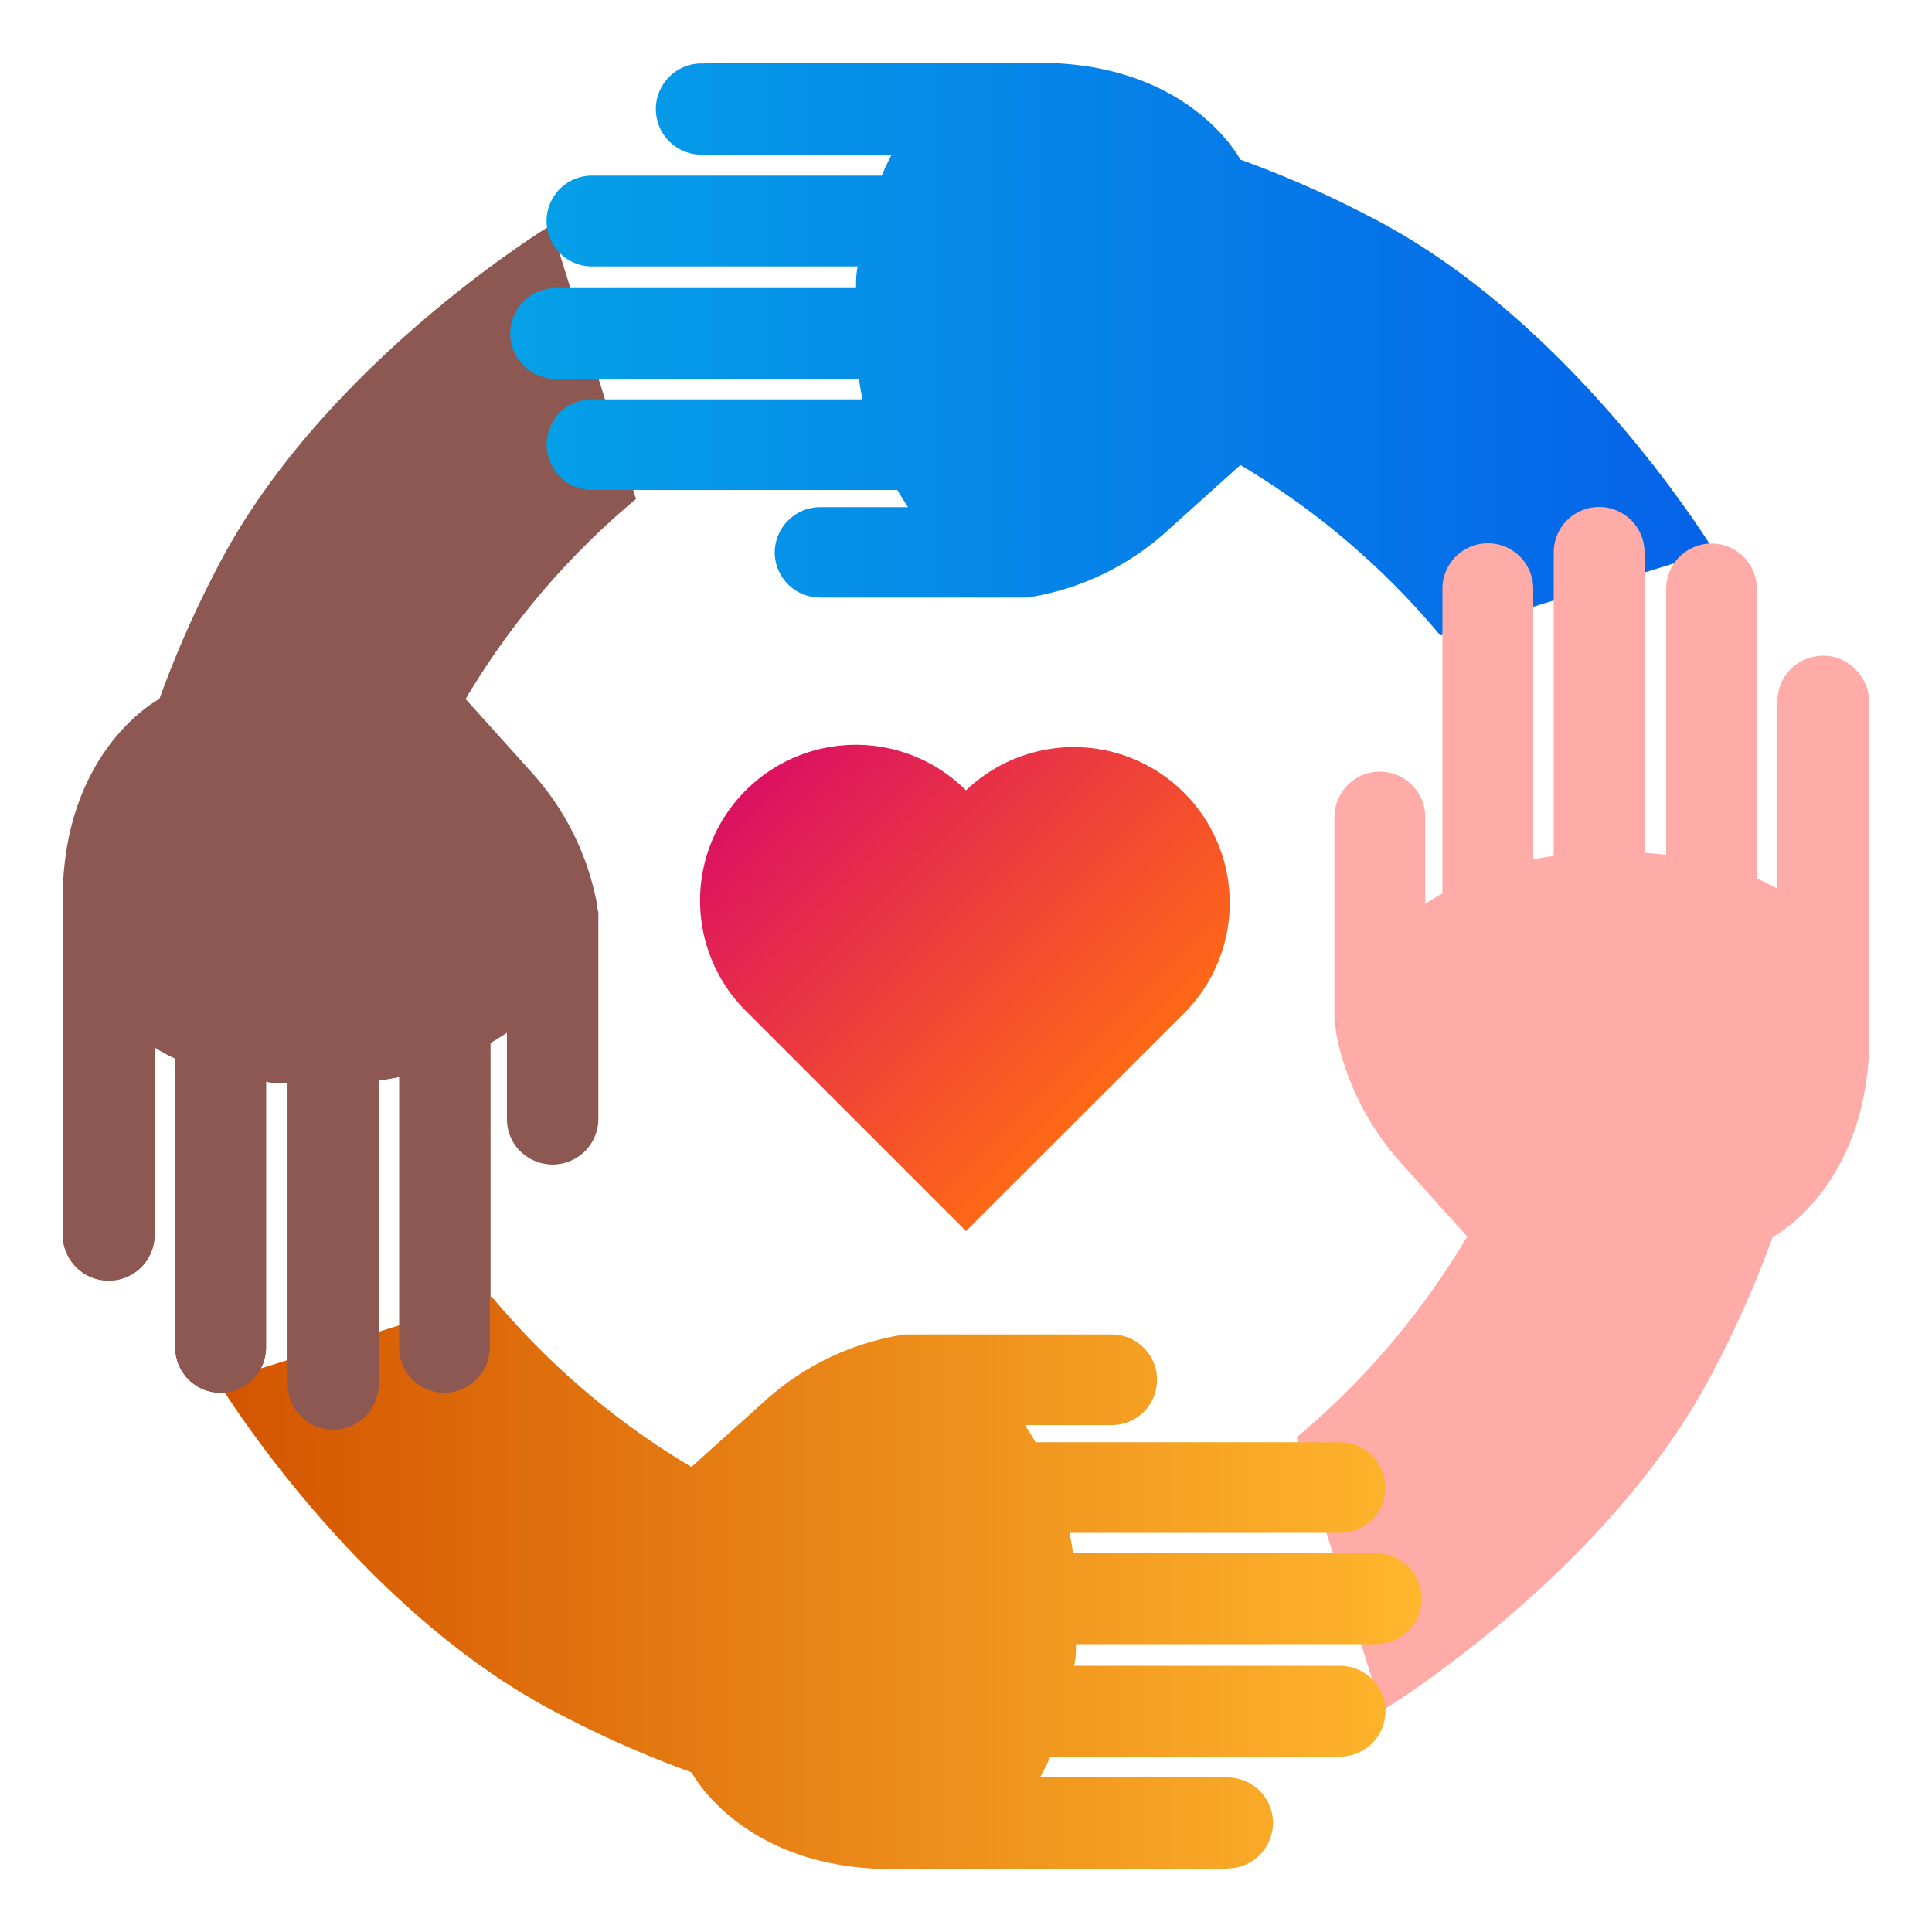
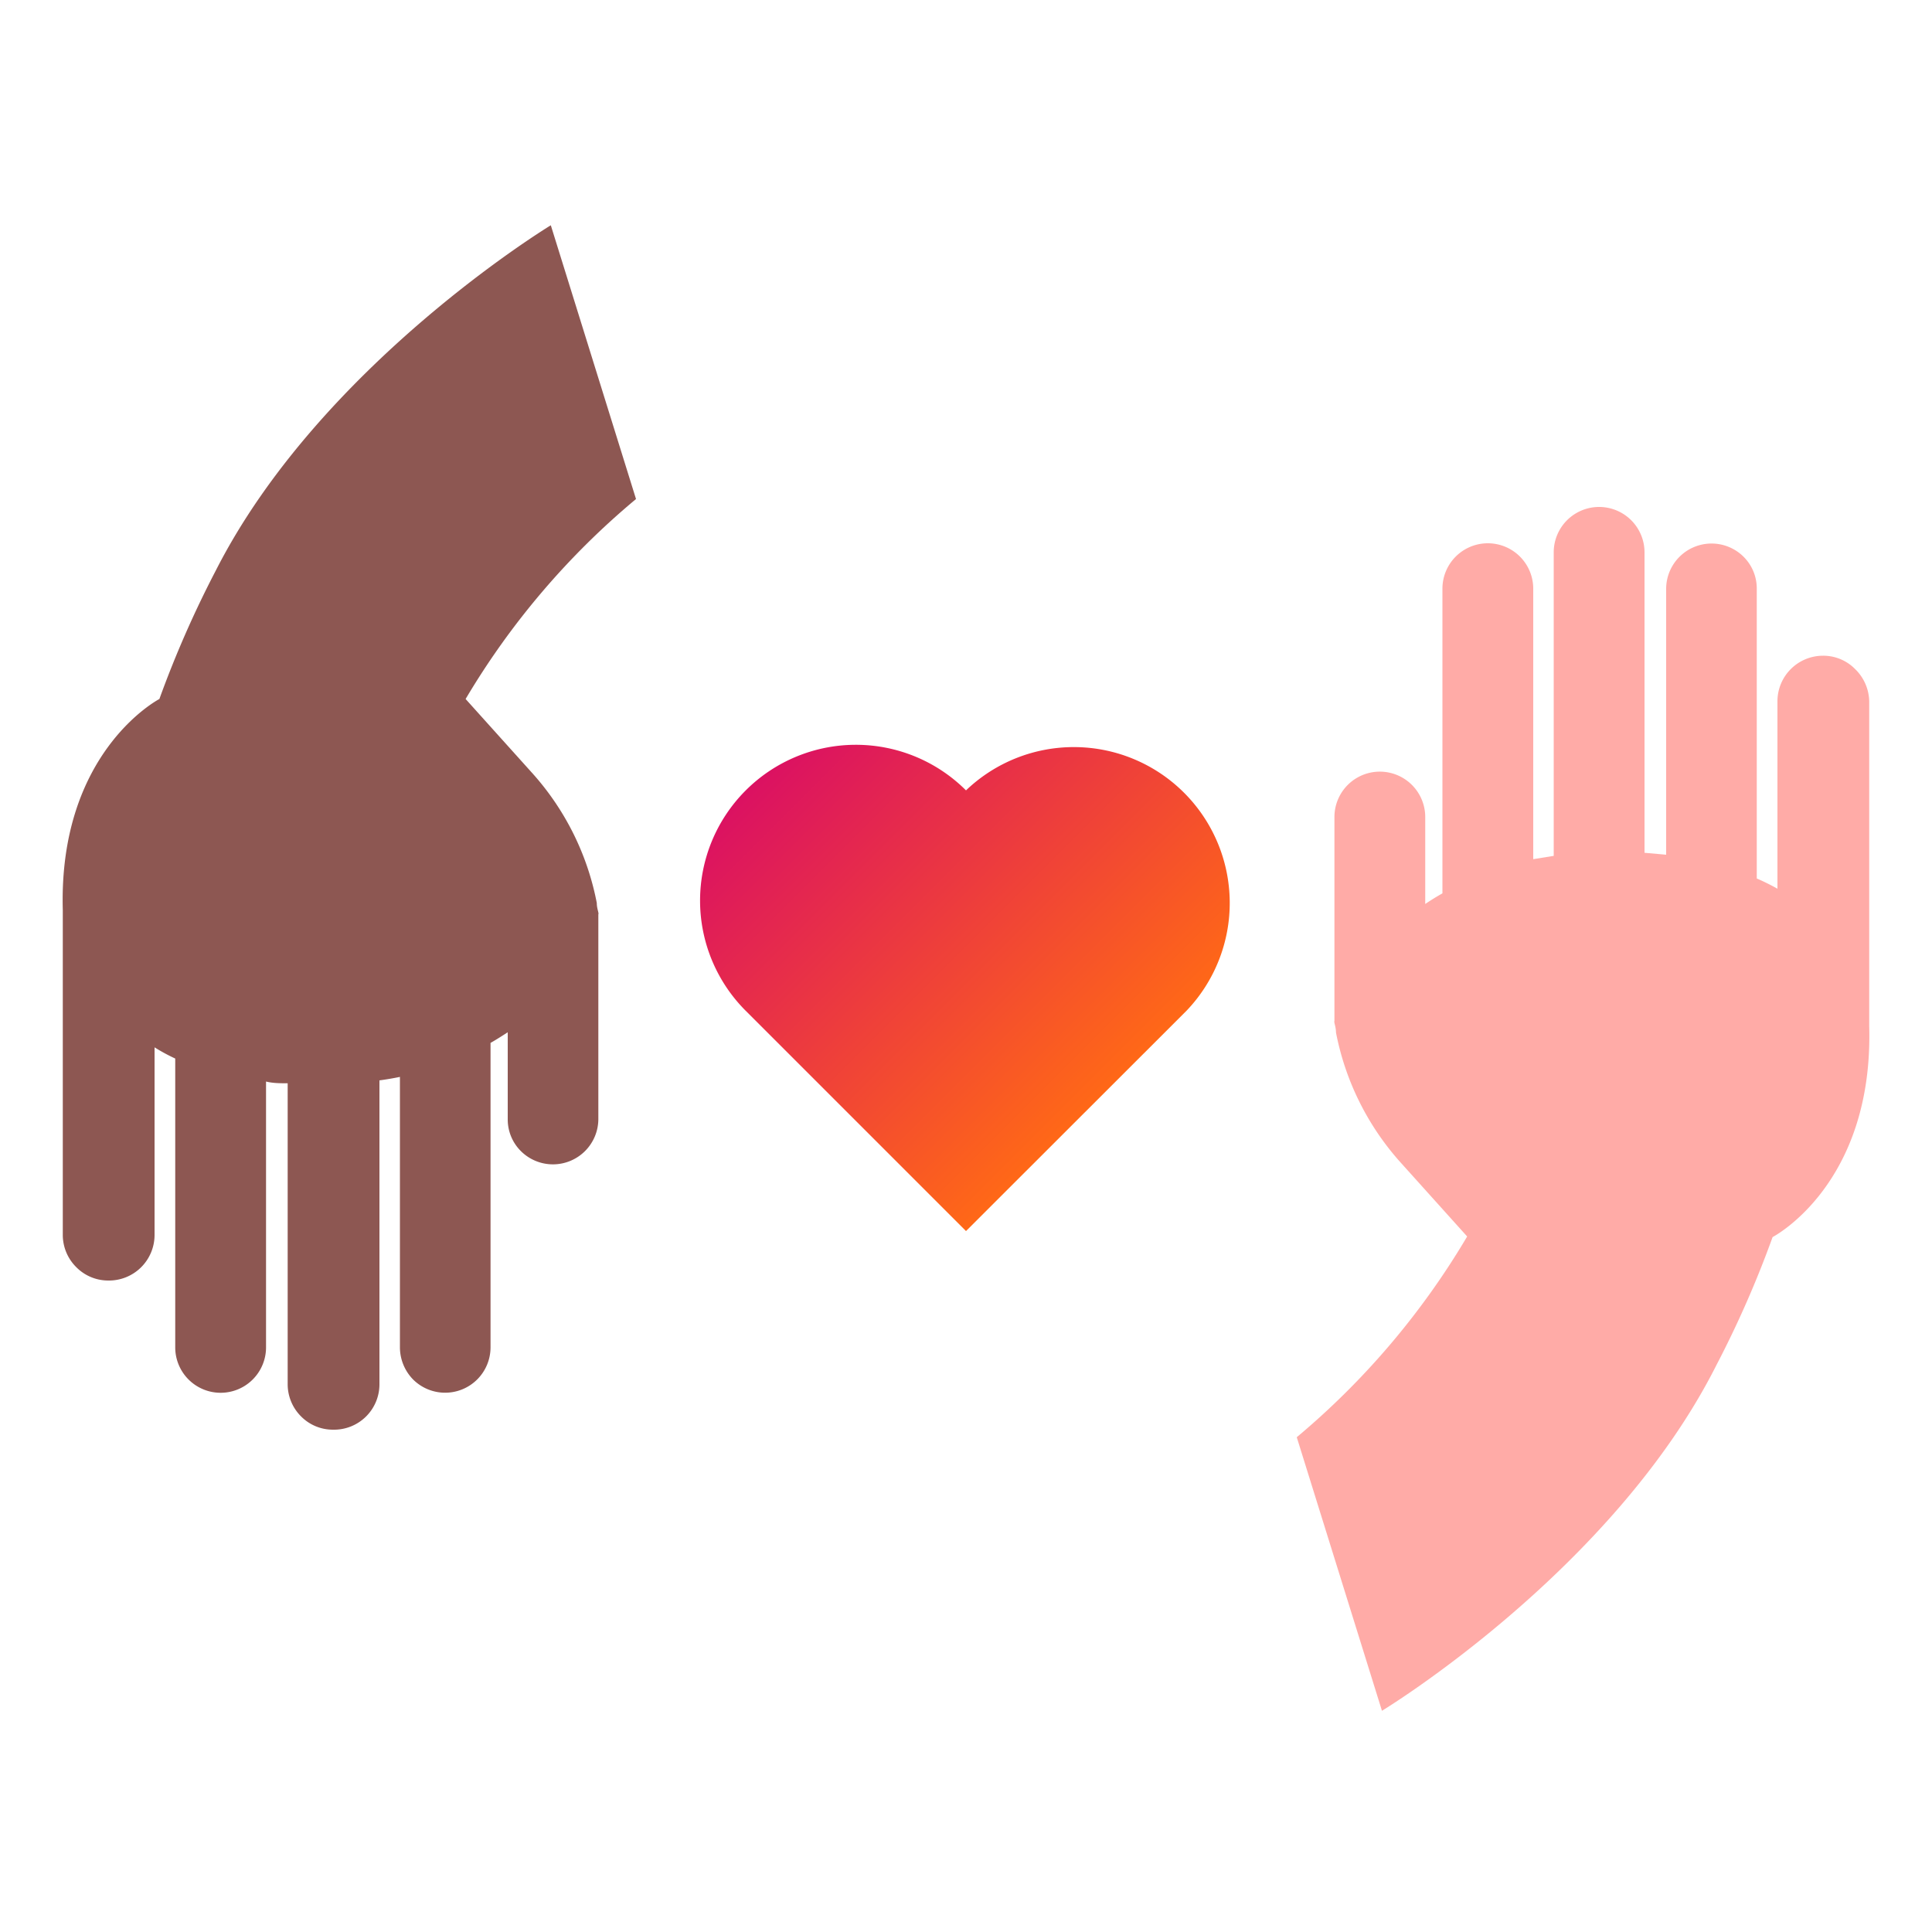
<svg xmlns="http://www.w3.org/2000/svg" id="Layer_1" data-name="Layer 1" viewBox="0 0 100 100">
  <defs>
    <style>.cls-1{fill:#8d5752;}.cls-2{fill:url(#linear-gradient);}.cls-3{fill:#ffaba7;}.cls-4{fill:url(#linear-gradient-2);}.cls-5{fill:url(#linear-gradient-3);}.cls-6{fill:url(#linear-gradient-4);}</style>
    <linearGradient id="linear-gradient" x1="26.41" y1="18.07" x2="88.72" y2="18.07" gradientUnits="userSpaceOnUse">
      <stop offset="0" stop-color="#05a1e8" />
      <stop offset="1" stop-color="#0562e8" />
    </linearGradient>
    <linearGradient id="linear-gradient-2" x1="11.28" y1="81.93" x2="73.59" y2="81.93" gradientUnits="userSpaceOnUse">
      <stop offset="0" stop-color="#d35400" />
      <stop offset="1" stop-color="#ffb62d" />
    </linearGradient>
    <linearGradient id="linear-gradient-3" x1="69.22" y1="53.3" x2="69.22" y2="52.81" gradientUnits="userSpaceOnUse">
      <stop offset="0" stop-color="#3dba85" />
      <stop offset="1" stop-color="#1de885" />
    </linearGradient>
    <linearGradient id="linear-gradient-4" x1="-1709.06" y1="3479.91" x2="-1684.86" y2="3479.91" gradientTransform="translate(3710.6 -1214.12) rotate(45)" gradientUnits="userSpaceOnUse">
      <stop offset="0" stop-color="#db1162" />
      <stop offset="1" stop-color="#ff6817" />
    </linearGradient>
  </defs>
  <path class="cls-1" d="M3.25,63.92V47.11c-.23-8.22,5-10.93,5-10.93a54.56,54.56,0,0,1,2.92-6.65c5.41-10.64,17.34-17.87,17.34-17.87l4.41,14.17a40.05,40.05,0,0,0-8.82,10.35l3.49,3.88a14,14,0,0,1,3.3,6.68v0c0,.22.06.38.08.49s0,.07,0,.1V57.93a2.35,2.35,0,0,1-4,1.66,2.31,2.31,0,0,1-.69-1.66v-4.5c-.28.18-.57.37-.89.55V69.74a2.35,2.35,0,0,1-4,1.67,2.39,2.39,0,0,1-.69-1.67v-14c-.34.07-.69.13-1.06.18V71.62A2.35,2.35,0,0,1,17.24,74a2.31,2.31,0,0,1-1.66-.69,2.35,2.35,0,0,1-.69-1.66V56.07c-.38,0-.76,0-1.12-.09V69.74a2.35,2.35,0,1,1-4.7,0V54.79A9.62,9.62,0,0,1,8,54.21v9.71A2.36,2.36,0,0,1,5.6,66.28a2.32,2.32,0,0,1-1.66-.7A2.35,2.35,0,0,1,3.25,63.92Z" />
-   <path class="cls-2" d="M36.46,3.26H53.27c8.22-.23,10.93,5,10.93,5a53.86,53.86,0,0,1,6.64,2.92c10.65,5.41,17.88,17.34,17.88,17.34L74.55,32.89A40.05,40.05,0,0,0,64.2,24.07l-3.88,3.49a13.87,13.87,0,0,1-6.68,3.29h0l-.49.08H42.45A2.35,2.35,0,0,1,40.1,28.6a2.36,2.36,0,0,1,2.35-2.35H47c-.19-.28-.37-.58-.55-.89H30.64a2.35,2.35,0,0,1-1.67-4,2.39,2.39,0,0,1,1.67-.69h14c-.07-.34-.13-.69-.18-1.06H28.76a2.35,2.35,0,0,1-2.35-2.35,2.36,2.36,0,0,1,2.35-2.35H44.31c0-.38,0-.76.09-1.12H30.64a2.35,2.35,0,1,1,0-4.7h15A11.48,11.48,0,0,1,46.16,8h-9.7a2.36,2.36,0,1,1,0-4.71Z" />
  <path class="cls-3" d="M96.75,36.3V53.1c.23,8.23-5,10.93-5,10.93a53.89,53.89,0,0,1-2.92,6.65C83.46,81.32,71.53,88.55,71.53,88.55L67.12,74.39A40.23,40.23,0,0,0,75.94,64l-3.49-3.88a14.05,14.05,0,0,1-3.3-6.68v0c0-.22-.06-.39-.08-.5s0-.07,0-.09V42.29a2.35,2.35,0,1,1,4.7,0v4.5c.28-.19.57-.37.89-.55V30.47a2.35,2.35,0,0,1,4.7,0v14l1.06-.17V28.59a2.35,2.35,0,0,1,4.7,0V44.14l1.12.1V30.47a2.35,2.35,0,0,1,4-1.66,2.31,2.31,0,0,1,.69,1.66v15A11.48,11.48,0,0,1,92,46V36.3a2.36,2.36,0,0,1,2.36-2.36,2.31,2.31,0,0,1,1.66.69A2.39,2.39,0,0,1,96.75,36.3Z" />
-   <path class="cls-4" d="M63.54,96.74H46.73c-8.23.23-10.93-5-10.93-5a54.56,54.56,0,0,1-6.65-2.92C18.51,83.45,11.28,71.52,11.28,71.52l14.17-4.41a40.09,40.09,0,0,0,10.34,8.82l3.88-3.49a13.9,13.9,0,0,1,6.69-3.29s0,0,0,0l.49-.08H57.55a2.35,2.35,0,0,1,1.66,4,2.33,2.33,0,0,1-1.66.69h-4.5c.18.28.37.58.55.89H69.36a2.35,2.35,0,0,1,1.67,4,2.39,2.39,0,0,1-1.67.69h-14c.07.34.13.69.18,1.06H71.24a2.35,2.35,0,0,1,2.35,2.35,2.36,2.36,0,0,1-2.35,2.35H55.69c0,.38,0,.76-.1,1.12H69.36a2.35,2.35,0,1,1,0,4.7h-15A9.6,9.6,0,0,1,53.83,92h9.71a2.36,2.36,0,0,1,2.35,2.36,2.36,2.36,0,0,1-2.35,2.35Z" />
-   <path class="cls-5" d="M69.26,53.3a1.93,1.93,0,0,1-.08-.49C69.2,52.92,69.22,53.09,69.26,53.3Z" />
-   <path class="cls-1" d="M30.85,46.74v0c0,.22.06.38.08.49s0,.07,0,.1V57.93a2.35,2.35,0,0,1-4,1.66,2.31,2.31,0,0,1-.69-1.66v-4.5c-.28.18-.57.37-.89.55V69.74a2.35,2.35,0,0,1-4,1.67,2.39,2.39,0,0,1-.69-1.67v-14c-.34.07-.69.13-1.06.18V71.62A2.35,2.35,0,0,1,17.24,74a2.31,2.31,0,0,1-1.66-.69,2.35,2.35,0,0,1-.69-1.66V56.07c-.38,0-.76,0-1.12-.09V69.74a2.35,2.35,0,1,1-4.7,0V54.79A9.62,9.62,0,0,1,8,54.21v9.71A2.36,2.36,0,0,1,5.6,66.28a2.32,2.32,0,0,1-1.66-.7,2.35,2.35,0,0,1-.69-1.66V47.11" />
  <path class="cls-6" d="M61.41,52.32,50,63.72,38.6,52.32A8.06,8.06,0,1,1,50,40.91,8.07,8.07,0,0,1,61.41,52.32Z" />
</svg>